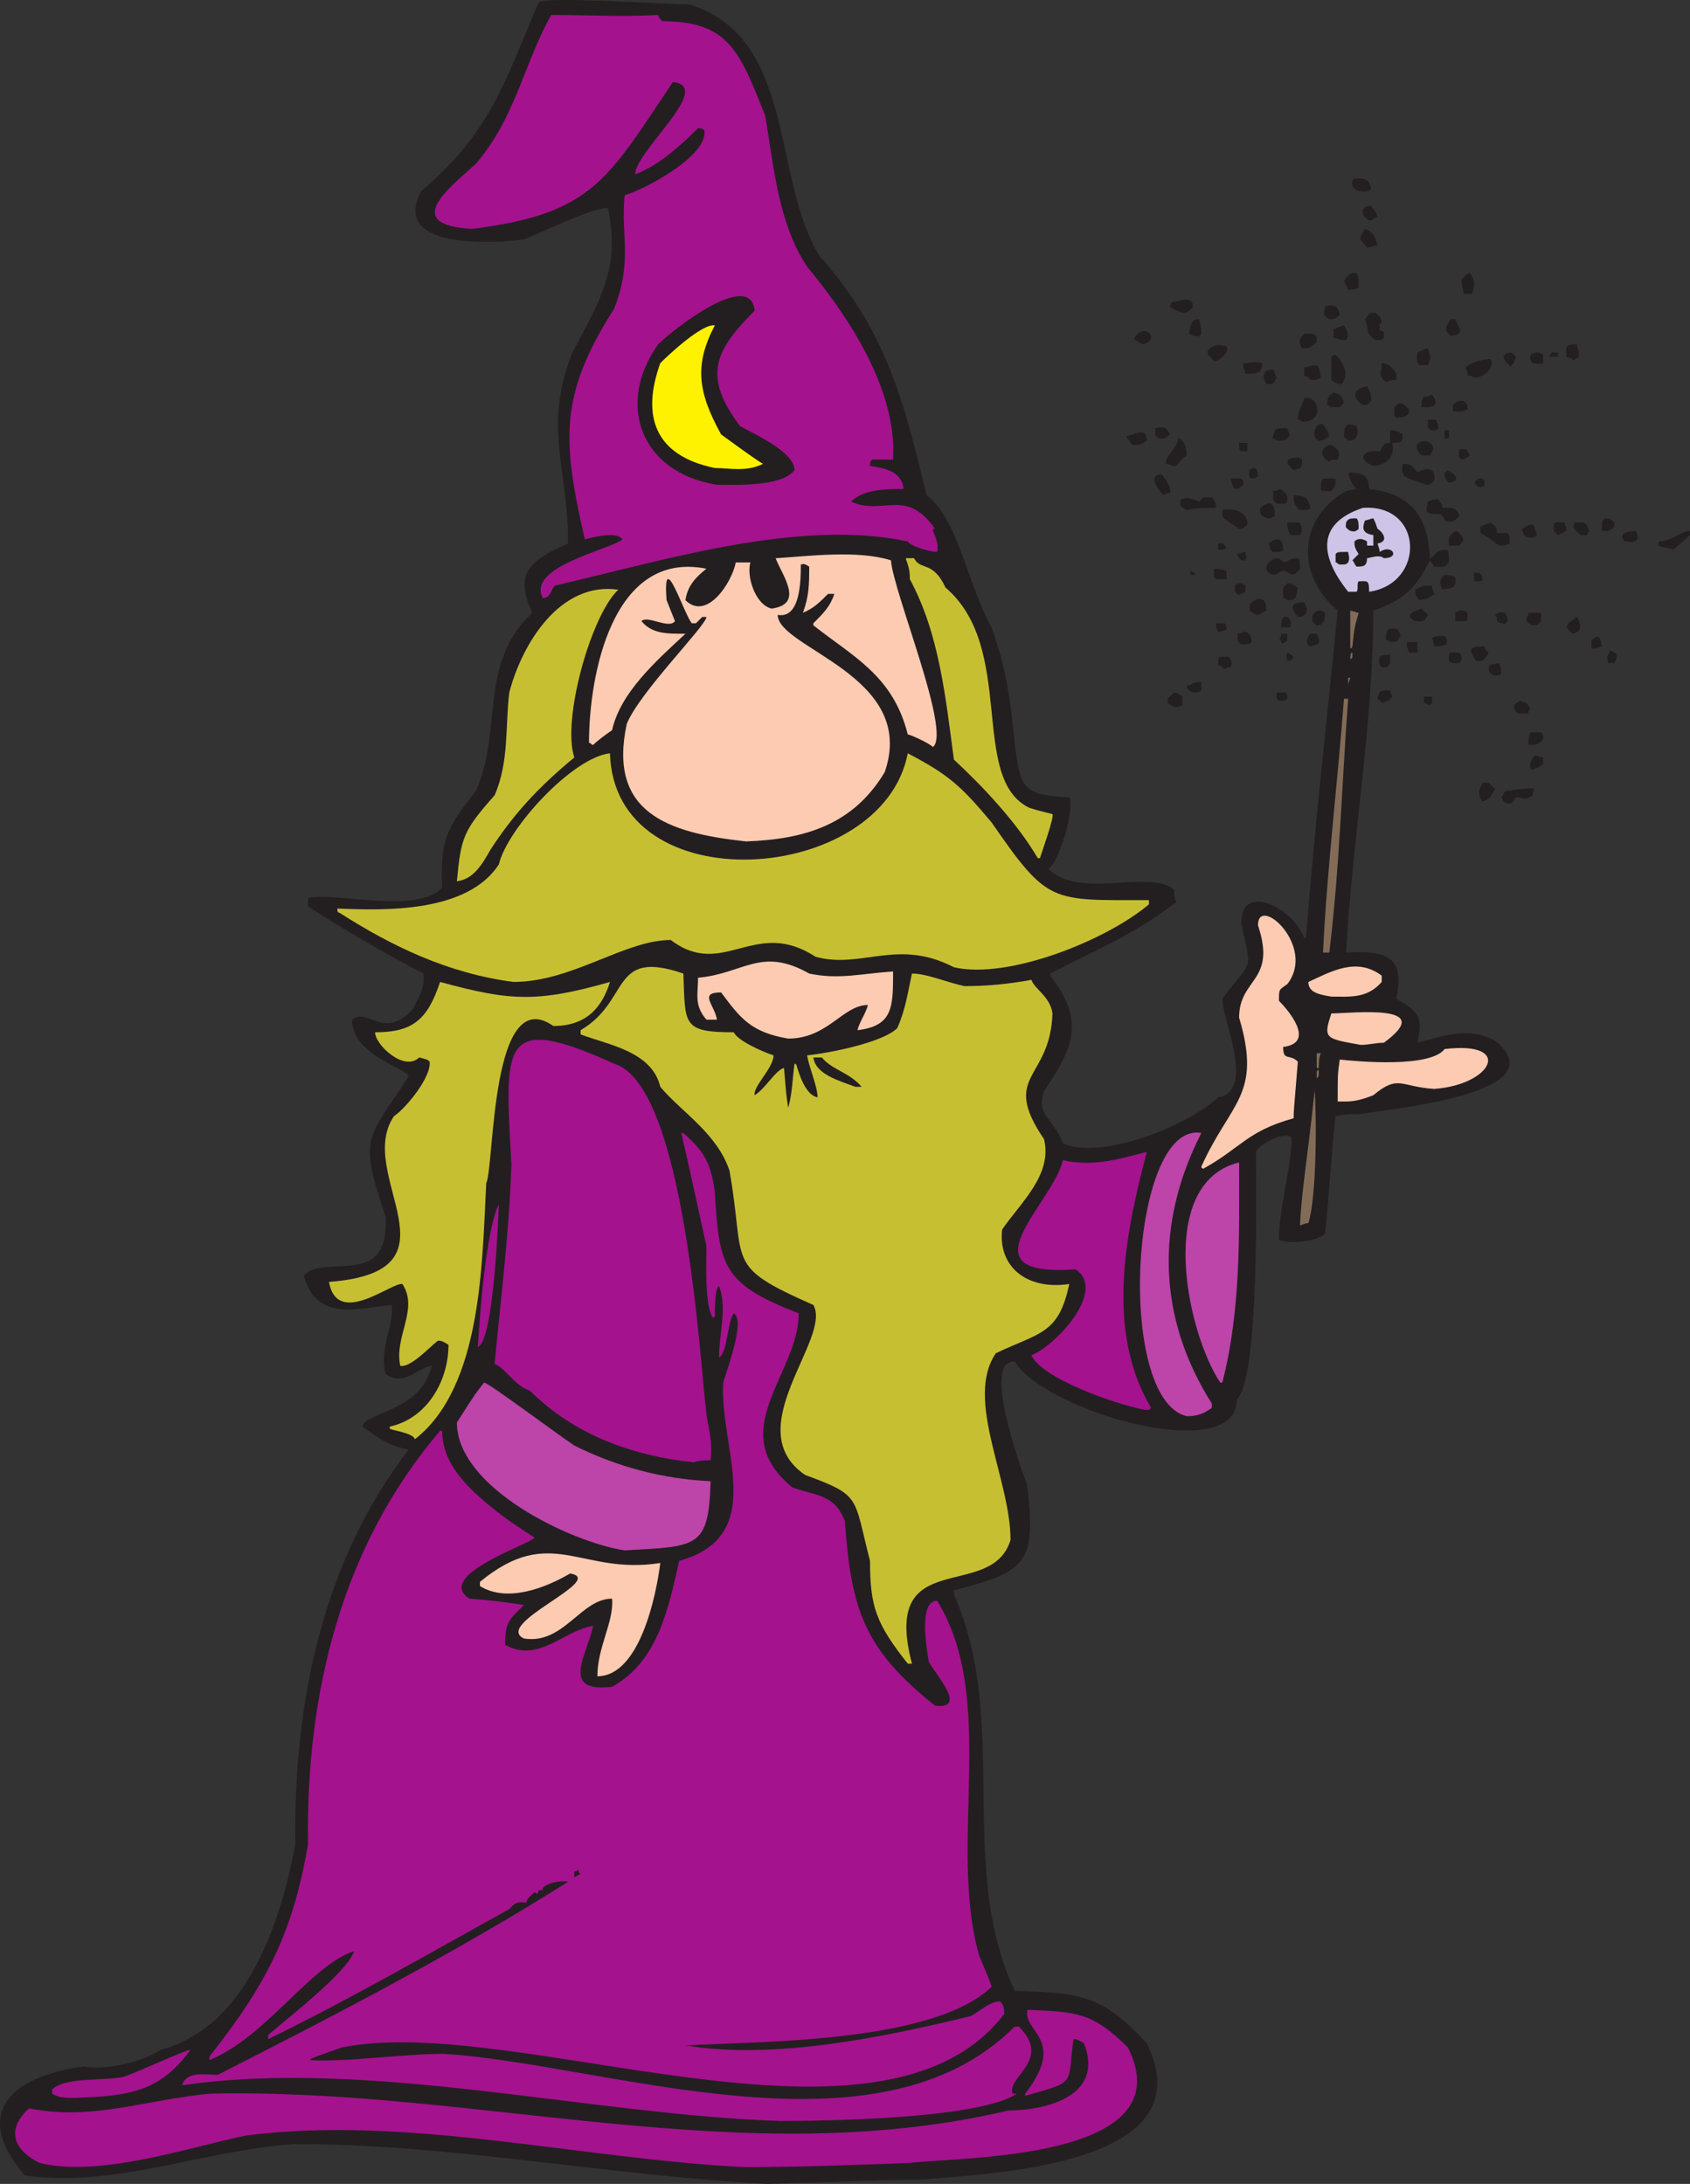
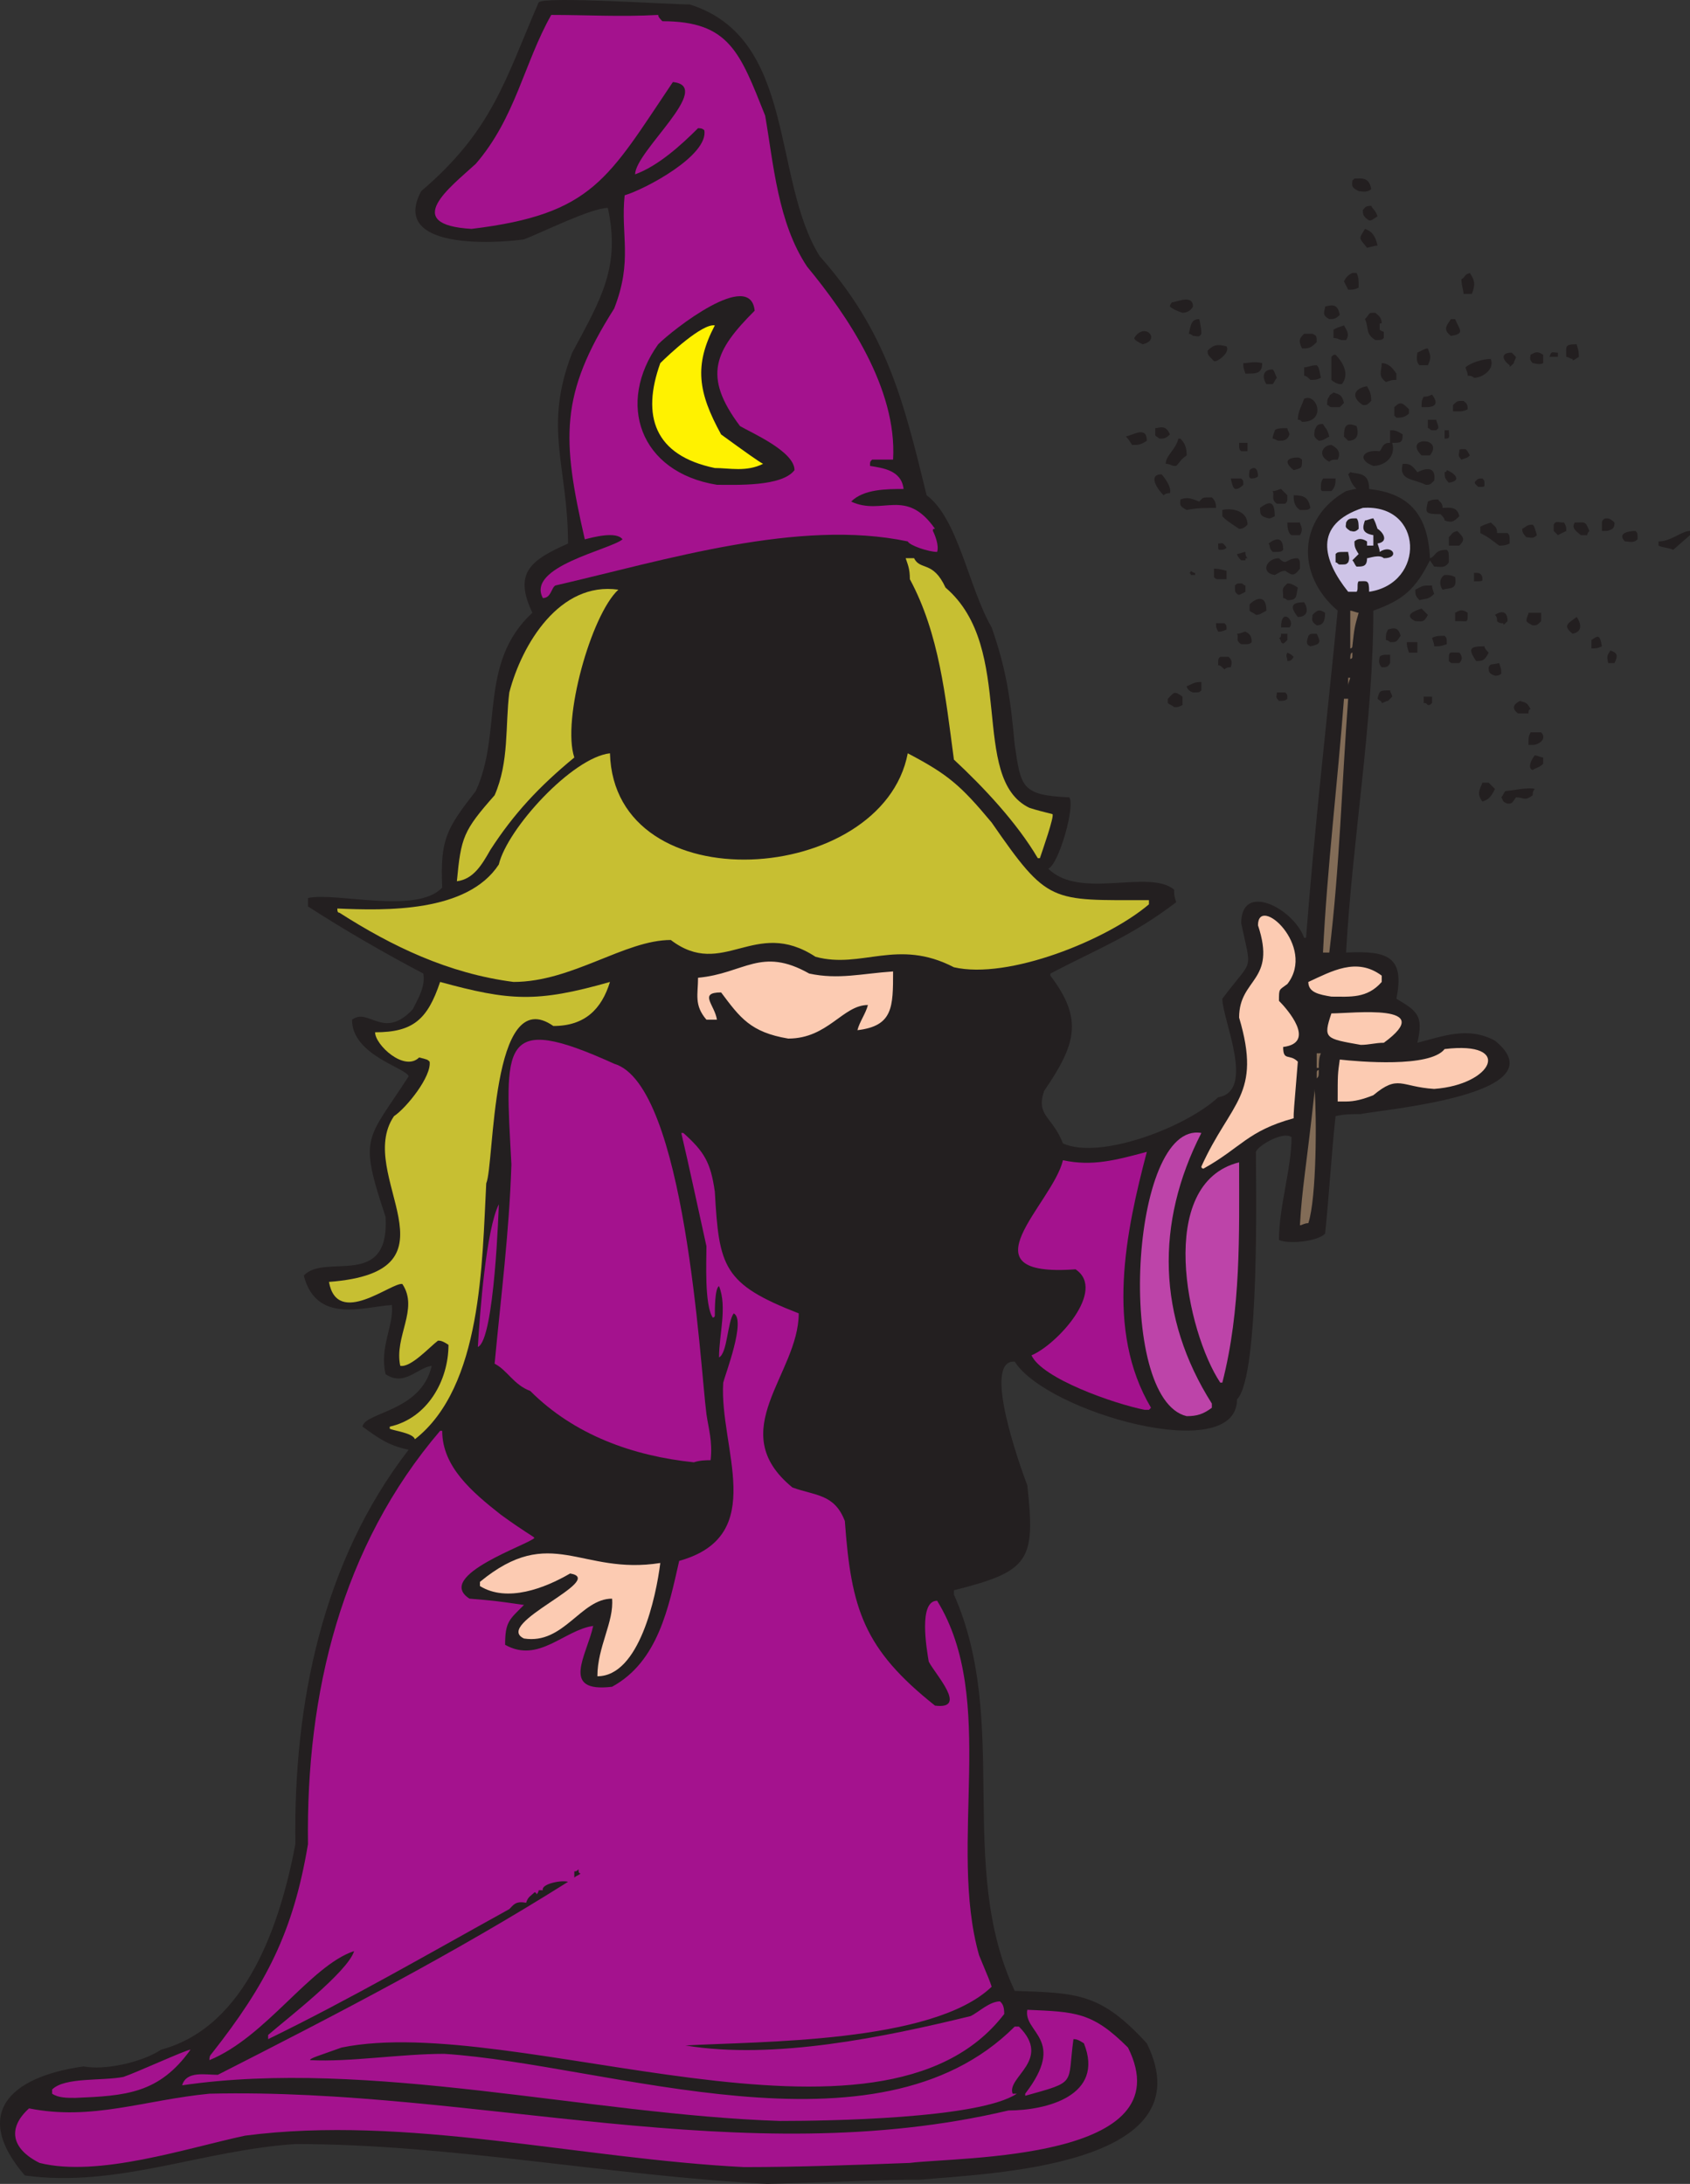
<svg xmlns="http://www.w3.org/2000/svg" width="604.392" height="780.837">
  <rect width="100%" height="100%" fill="#333333" stroke="none" />
  <path fill="#231f20" fill-rule="evenodd" d="M274.392 780.837c-57-3-113.25-14.25-168.75-14.25-33.75 2.25-63.75 15.75-96.75 11.25-18.75-21.75-6-35.25 21-39 7.5 1.5 21-1.5 27.75-6 30.75-8.25 42.75-45.75 48-73.5-.75-50.25 9.75-101.25 40.5-141-7.5-1.5-11.25-4.5-16.5-8.25.75-5.25 21-5.25 24.75-21.75-5.25.75-9.75 7.5-16.5 3-2.25-9.75 3-17.25 2.25-24.75-10.5.75-27 6.75-31.5-10.5 7.5-8.25 30.75 5.25 29.25-21-9.75-29.25-6.75-27 8.25-50.25-.75-3-20.25-7.5-20.25-20.25 6-4.5 11.25 7.5 21.75-3.75 2.25-4.5 4.5-8.25 3.75-12.75-14.25-7.5-28.5-15.75-41.25-24v-3c9.75-2.25 39 6 48-3.75-.75-17.25 1.5-21 12-34.5 9.75-21 .75-45.75 20.25-63.75-6.75-14.25-.75-18.75 12.75-24.75 0-27.75-9-41.25 1.5-68.25 10.5-19.5 17.25-30.75 12.75-51.75-6 0-24 9-30 11.25-10.5 1.5-48 3.75-36.75-17.25 25.5-21.75 30-39.75 42-67.5 2.25-2.25 46.5.75 54 .75 38.25 12 29.25 62.25 46.5 90 24 27 30 51.75 38.25 85.5 11.25 8.25 15 33 23.25 47.25 5.25 15 6.75 25.5 8.25 42 2.25 15 2.25 18 19.5 18.75 2.25 3-3.75 24-7.5 25.5 11.25 11.25 36 0 45 7.5 0 1.5 0 2.25.75 4.5-15.75 12-27.75 16.5-45 25.5v.75c12 15.75 9 24.75-2.25 41.25-3 9 3 9 6.75 18.75 13.5 6 44.25-6 55.5-16.5 13.5-2.25 1.5-27.75 1.5-35.25 11.25-15 10.5-9 6.75-27 0-15 18.75-5.25 22.5 5.25.75 0 .75 0 .75-.75 3-39 7.5-78 11.25-116.25-15-12.75-14.25-33 3-42.75 3-.75 3-.75 3.75-.75-2.25-2.25-2.25-3.75-3-5.25l.75-.75c3 .75 6.75 0 6.75 6 13.5 1.5 21 8.25 21.75 24.75 2.25-.75 1.5-3 6-3 .75.75.75.75.75 4.5-1.5 2.25-3 1.5-5.25 1.5l-1.5-2.25c-5.25 10.5-9.75 14.25-20.25 18 0 39.75-7.5 81.75-9.75 122.25 15-.75 21 1.5 18 16.5 7.5 4.5 9.75 6 7.5 15.75 9-2.25 18-6 27.75-.75 24 19.5-42 24.75-48 26.25-3 0-6 0-9 .75-1.5 13.5-2.25 27.75-3.75 42-3 3-13.5 3.75-16.5 2.25 0-12 4.5-25.5 4.5-36.75-3-2.25-12 3-12.75 5.25 0 10.5 1.5 80.25-6.75 88.5 0 24-68.25 4.5-79.5-13.5-12-.75 2.25 38.25 4.5 44.25 3 27 .75 30.75-26.25 37.5v1.5c20.25 45.75.75 96.75 21.75 141.75 22.5.75 30.75.75 47.25 18.75 21.75 44.25-57 46.5-81 48.75-14.25 0-25.5.75-54.75 1.5" />
  <path fill="#a4128e" fill-rule="evenodd" d="M266.142 774.837c-59.25-3-120.75-18.75-178.5-11.25-21 4.5-52.5 15-73.5 9.75-10.5-5.25-11.25-12.75-3.75-19.5 22.5 4.5 41.25-3 64.5-5.25 95.25-2.25 190.5 28.5 285.75 6 13.5 0 34.5-5.25 27-24-2.25-1.5-3-1.5-3.75-1.5-2.25 16.5 1.5 15-17.25 20.25v-.75c15-19.5-.75-21.75.75-30 17.25.75 23.25.75 36 13.5 20.25 40.5-60 39-78 41.25-20.25.75-39.75 1.5-59.25 1.5" />
  <path fill="#a4128e" fill-rule="evenodd" d="M278.892 758.337c-68.25-2.25-147-22.5-213.75-12.75 1.5-5.25 8.25-3.75 12.75-3.75 42.75-21.75 84.75-43.5 125.25-69-2.25-.75-9.75.75-9 3h-1.5s0 .75-.75 1.5c0 0 0-.75-.75-.75-1.5 1.5-2.25 1.5-3 3.75-3.75-.75-4.5.75-6 2.25-28.5 15.75-57 32.25-86.25 46.5v-1.5c6-5.25 28.5-22.5 30.75-30-15.75 5.25-31.5 30.75-51.75 39 0-.75 0-1.5.75-2.25 19.5-24.75 29.25-43.5 34.5-75-.75-54 12-106.5 47.25-147.75h.75c0 12.75 10.5 21.75 21 30 8.25 6 11.25 7.5 12 8.25-1.5 2.25-36 13.5-23.25 21.75 9 .75 9 .75 19.5 2.25-5.25 5.25-6.75 6-6.75 14.25 12 6.75 21-5.25 31.5-6.75-2.25 10.5-12 24 6.75 21.75 16.5-9 20.25-28.5 24-45 32.25-9 14.25-40.5 15.75-63.75.75-3 8.25-22.5 3.75-24.75-2.25 3-2.25 14.25-5.25 15.75 0-8.25 3-18 0-25.5-1.5.75-1.5 8.25-1.5 10.5 0 .75-.75.75-.75.75-3-4.5-2.25-20.25-2.25-25.5-3-13.5-6-27.75-9-40.5h.75c7.5 6.75 9.75 10.5 11.25 21 1.5 27 3 33 30 43.5 0 21.75-27 42-2.25 62.25 8.25 3 15 2.25 18.75 12 2.25 31.5 6.75 45.75 32.25 66 12 1.5 0-11.25-2.25-15.75-.75-4.5-3.75-21.75 3-21.75 21.75 35.25 3.75 87 15 126.75 3.75 9 3.75 9 4.5 11.25-21 20.25-83.25 19.5-109.5 21 31.5 5.25 71.25-3 102-10.5 3-1.5 6.75-5.25 10.5-5.25.75.75 1.5 1.5 1.5 4.5-44.25 57.75-174.75-.75-237 12-8.25 3-11.25 3.75-11.25 4.5 14.25.75 32.25-2.25 48-2.25 58.5 3.75 154.5 39.75 204-9.75h1.5c12 12-4.5 18-2.25 24h1.5c-13.5 9-68.25 9.75-84.75 9.75m-252-8.25c-3 0-6 0-8.25-1.5v-1.5c4.5-4.5 18-3 25.5-4.5 4.5-1.5 22.5-9.75 24-9.75-11.25 15.75-23.25 16.5-41.25 17.25" />
  <path fill="#231f20" fill-rule="evenodd" d="M205.392 671.337v-2.25c.75 0 .75 0 1.5-.75 0 .75 0 1.5.75 1.5-.75.75-1.5.75-2.25 1.5" />
  <path fill="#fccbb2" fill-rule="evenodd" d="M213.642 599.337c0-10.5 6-19.5 5.25-27.75-11.25 0-17.25 16.5-31.5 14.25-11.25-5.25 30-21 16.5-23.25-9 5.25-22.5 10.5-32.25 4.5v-1.5c25.5-21 36-2.25 64.5-6.75-1.5 12-7.5 40.5-22.5 40.5" />
-   <path fill="#c7bf32" fill-rule="evenodd" d="M324.642 594.837c-11.25-14.25-13.5-20.25-13.5-36.75-6-23.25-3-23.25-23.25-30.75-24-16.5 9.75-48.75 3-60.75-32.25-14.25-24-14.25-30-48-4.5-13.5-17.25-21-24.75-30-3-12.75-18.75-15-28.5-18.75v-1.5c18-10.5 10.5-29.25 36.75-20.25.75 18-.75 21 18 21 1.5 3 9.75 6.75 14.25 8.25 0 4.5-7.5 11.25-6.75 14.25 3.75-2.25 7.5-9 10.5-9.75.75 9 .75 9.75 1.5 14.25 1.5-5.25 1.5-10.5 2.25-15.75 0 0 .75 0 .75.75.75 2.25 3 10.5 7.5 11.25 0-3.75-3-10.5-3.75-15 7.5-.75 27-4.5 32.25-9.75 3-6.75 3.75-12.75 5.25-19.5 5.25 0 12 3 18.75 4.5 8.25 0 15.75-.75 24-2.25.75 3 6.75 6 7.5 12-.75 24-18.75 21.75-3 45 3 12.75-8.25 22.5-15 32.25-1.5 13.5 9 21.75 24 19.5-3.75 18-10.5 17.25-26.25 24.75-11.25 16.5 5.25 45 5.25 66.75-6.75 22.5-46.5 1.5-35.25 44.25h-1.5" />
-   <path fill="#bd44a9" fill-rule="evenodd" d="M223.392 554.337c-19.5-3-60-22.5-60-45.75 6.75-10.5 6.75-10.5 9.75-14.25 1.5 0 25.5 18 32.25 22.5 15 7.5 31.5 12 48.75 12.75-.75 24-4.5 23.25-30.75 24.75" />
  <path fill="#a4128e" fill-rule="evenodd" d="M248.142 522.837c-21.75-2.25-42.75-9.75-58.5-25.5-6-2.25-8.25-7.5-12.75-9.75 2.25-24 5.25-47.25 6-71.25-2.25-42.75-4.5-54.75 36.75-36 25.5 7.5 30.75 108 33 125.25.75 5.25 2.25 9.75 1.5 16.5-1.5 0-3.75 0-6 .75" />
  <path fill="#c7bf32" fill-rule="evenodd" d="M148.392 514.587c-.75-2.25-7.5-3-9-3.75v-.75c13.5-3 21-16.5 21-29.25-2.25-1.5-3-1.5-3.75-1.5-3 2.25-9.75 9.75-13.5 9-2.25-10.5 6.75-20.25.75-29.25-3.75-.75-23.25 15.75-26.25-.75 49.5-3.75 9-38.25 23.25-59.25 4.5-3 13.5-14.25 12.75-19.5-.75-.75-.75-.75-3.75-1.5-5.25 5.25-15.75-4.5-15.75-9 13.5 0 18.75-4.5 23.25-18 24.75 6.75 34.5 7.5 60.75 0-3 9.75-9 15.75-20.25 15.75-22.5-15.75-21 49.5-24 56.25-1.5 28.5-1.5 72.75-25.5 91.5" />
  <path fill="#bd44a9" fill-rule="evenodd" d="M424.392 506.337c-25.5-6-20.25-105.75 5.25-101.25-16.5 32.25-15.75 66 3.75 96.75v1.5c-3 2.25-5.25 3-9 3" />
  <path fill="#a4128e" fill-rule="evenodd" d="M409.392 504.087c-11.25-2.25-36.75-11.25-40.5-19.5 9-3.75 27-23.25 15.75-30.75-41.25 3-8.25-23.25-4.5-39 10.5 2.25 18.75 0 30-3-7.5 28.5-15 63.75 1.5 91.5l-.75.75h-1.5" />
  <path fill="#bd44a9" fill-rule="evenodd" d="M436.392 494.337c-12-18-23.25-71.25 6.75-78.75 0 25.5.75 52.5-6 78.75h-.75" />
  <path fill="#a4128e" fill-rule="evenodd" d="M170.892 481.587c.75-12.75 3-42 7.5-51 0 0-1.5 48.75-7.5 51" />
  <path fill="#826c57" fill-rule="evenodd" d="M464.892 438.087c.75-13.5 2.25-20.25 5.25-48v-.75c.75 9.75.75 39-2.25 48-1.5 0-2.25.75-3 .75" />
  <path fill="#fccbb2" fill-rule="evenodd" d="M430.392 417.837s-.75 0-.75-.75c10.5-23.25 21.75-25.5 13.5-53.25 0-14.25 13.5-12.75 6.75-33 0-11.25 21 7.5 10.5 21-3 2.25-3 1.5-3 6 3 3 13.5 15 1.5 16.5 0 5.25 2.25 2.25 5.25 5.25-1.5 18-1.5 18-1.5 20.25-16.5 4.5-18.75 10.5-32.25 18m51-24h-3c0-9.75 0-9.75.75-15 6.75.75 32.25 3 37.5-3.75 24.75-3 17.25 12.75-3.75 14.25-12-.75-12.75-5.25-21.75 2.25-3.75 1.5-6.75 2.25-9.75 2.25" />
  <path fill="#231f20" fill-rule="evenodd" d="M305.892 388.587c-6-2.25-14.25-4.5-15-10.5h3c3.75 4.5 9.75 5.25 14.25 10.5h-2.25" />
  <path fill="#826c57" fill-rule="evenodd" d="M470.892 384.837v-1.5s0-.75.75-.75c0 2.25 0 2.25-.75 3v-.75m0-3v-5.25h1.5c-.75 1.5-.75 3.75-.75 5.25h-.75" />
  <path fill="#fccbb2" fill-rule="evenodd" d="M486.642 373.587c-12.75-2.25-13.5-2.25-10.5-11.25 7.5 0 38.25-3.75 18.75 10.5-3 0-5.25.75-8.25.75m-204.75-2.25c-13.5-2.25-17.25-7.5-24-16.5-8.25 0-2.25 4.5-1.5 9.75h-3.75c-4.5-5.25-3-9-3-15 16.5-1.5 22.5-11.25 39.75-1.5 10.5 2.25 18.75 0 30-.75 0 12.75 0 19.5-12.75 21 .75-3 3-6 3.75-9-9 0-14.25 12-28.5 12m194.25-15c-4.5-.75-8.25-1.5-8.25-5.25 8.25-3.75 17.25-9 26.25-2.25v2.25c-5.25 6-11.25 5.25-18 5.25" />
  <path fill="#c7bf32" fill-rule="evenodd" d="M183.642 351.087c-23.25-3-43.5-12.75-62.25-24.75-.75 0-.75-.75-.75-1.5 17.25.75 46.5 1.5 57.75-15.75 3-12.75 26.25-38.25 39.75-39.75 1.5 54 97.5 47.25 106.5 0 14.25 7.5 18.75 11.25 30 24.75 20.25 29.25 21 27.75 56.25 27.75v1.5c-15 12.75-50.25 27-69.75 22.5-20.25-10.5-33 .75-49.5-3.75-21.75-14.25-33 8.25-51.75-6-16.5 0-35.25 15-56.25 15" />
  <path fill="#826c57" fill-rule="evenodd" d="M473.142 340.587c1.5-30.75 5.25-60.75 7.5-90.75h1.5c-2.25 30-3 60-6.75 90.75h-2.25" />
  <path fill="#c7bf32" fill-rule="evenodd" d="M163.392 315.087c1.5-15.75 2.25-18 13.5-30.75 5.25-12 3.75-24.75 5.25-36.75 4.5-17.25 18-39.75 39-36.75-9.75 9-20.25 46.5-15.75 60-12.75 10.5-21.75 20.25-30 33-3 5.25-6 10.5-12 11.25m207.75-8.25c-7.5-12.75-19.5-25.5-30-35.25-3-22.5-5.25-45-15.75-64.5 0-3.75-.75-5.25-1.5-7.5h3c2.25 4.5 6.75.75 11.25 10.5 25.5 21.75 8.25 68.25 30 78.75 2.25.75 5.25 1.5 8.25 2.25.75.75-3.75 13.5-4.5 15.75h-.75" />
-   <path fill="#fccbb2" fill-rule="evenodd" d="M266.892 300.837c-28.5-3-49.5-10.5-42.75-42 4.5-11.25 28.5-35.25 28.5-38.25h-1.5l-2.25 2.25h-1.5c-3-3.75-10.5-27.75-9-8.25l3 7.5c-2.25 3-9.75-2.25-12 0 3.75 4.5 9 4.5 15 4.5h.75c-10.5 9.75-23.25 21-26.25 34.5-2.25 1.5-5.25 3.75-6.75 5.25-.75 0-.75-.75-1.5-.75 0-24 8.25-69 42-62.25-3.75 3-6.75 6-7.5 11.25 7.5 7.5 16.5-6 18-13.5h5.25c-1.5 4.5 1.5 15 7.5 16.5 12-1.5 3.75-12 1.5-18 12-.75 29.25-3 41.25.75.75 11.25 21.75 61.5 15 66.75-1.5-1.5-8.25-4.5-9-4.5-5.25-21-19.5-27.75-33.75-39v-.75c3.75-3.75 6-6 7.5-10.5h-2.25c-3 3-5.25 5.25-9 6.75 2.25-6 2.25-10.5 2.25-16.5-2.25-1.5-2.25-.75-3-.75 0 5.25 0 19.5-8.25 18 0 12 50.25 21.75 38.25 56.25-11.25 18.75-28.5 24-49.5 24.75" />
  <path fill="#231f20" fill-rule="evenodd" d="M539.142 287.337c-2.25-.75-1.5-1.5-2.25-2.25.75-.75.75-1.5 1.5-2.25 1.5 0 8.25-1.5 10.5-.75-.75.75-.75 1.5-.75 2.25-3 2.25-3 .75-6 .75-1.5 2.25-1.5 2.25-3 2.25m-9-.75c-2.25-3-.75-4.5 0-6.75h2.25l2.25 2.25c-1.5 3-2.25 3.75-4.5 4.5m18-11.25c-2.25-.75 0-4.5.75-5.25.75 0 2.25.75 3 .75v2.25c-1.5 1.5-3 1.5-3.75 2.25m0-9h-1.5c0-3 0-3 .75-4.5h3.75c2.25 2.25-.75 4.5-3 4.5m-5.25-11.25c-3-2.25-.75-3.75.75-4.5 1.5.75 2.25 0 3.75 3-.75 0-.75.75-.75 1.5h-3.75m-123-2.25c-.75-.75-1.5-.75-2.25-1.5v-1.5c2.25-2.25 2.25-3 5.25-.75v3c-1.5.75-1.5.75-3 .75m90.75-.75c-.75-.75-.75-.75-1.5-.75v-2.25h3v2.25c-.75.75-.75.75-1.5.75m-16.5-.75c0-.75-.75-.75-1.5-1.5.75-3 .75-3 4.5-3 0 .75.75 1.5.75 2.25l-1.5 1.5c-.75 0-1.5.75-2.25.75m-36.75-.75c-1.5-1.5-.75-1.5-.75-3h3c.75.75.75.75.75 2.25-.75.75-1.5.75-3 .75m-30.75-3c-2.25-.75-2.25-2.25-2.25-2.25 2.25-.75 2.25-1.5 5.25-1.5v3c-.75.75-.75.75-3 .75" />
  <path fill="#826c57" fill-rule="evenodd" d="M482.142 245.337v-3h.75c-.75 2.25-.75 2.25-.75 3" />
  <path fill="#231f20" fill-rule="evenodd" d="M534.642 241.587c-2.25-.75-2.25-1.5-2.25-3 .75-1.5.75-.75 3.75-1.5.75 2.25.75 2.25.75 3.75-.75.75-1.5.75-2.25.75m-96.75-2.25c-.75-.75-1.5-1.5-2.25-1.5 0-2.25 0-2.25.75-3h3c.75.75 1.5 1.5.75 3.75-.75 0-1.5 0-2.25.75m56.25-.75c-1.5-1.5-.75-3-.75-3.75.75-.75 1.5-.75 3.75-.75v3c-.75 1.5-1.5 1.5-3 1.5m25.5-1.5c-.75 0-.75 0-1.5-.75 0-3.75 0-3 3.75-3 .75.75 1.5 2.25 0 3.75h-2.25m55.5 0c-.75-3 0-3 .75-4.5 2.25.75 3 1.5 1.5 4.5h-2.25m-114.75-.75c0-1.5-.75-1.5 0-3 1.5.75 1.5.75 2.25 1.5-.75 1.5-1.5 1.5-2.25 1.5m67.5 0c-3-4.5-2.25-5.25 3-5.25 0 .75.75 1.5 1.5 2.25-1.5 3-2.25 3-4.5 3" />
  <path fill="#826c57" fill-rule="evenodd" d="M482.892 235.587c0-.75 0-2.25.75-2.25v1.5c0 .75-.75.75-.75.75" />
  <path fill="#231f20" fill-rule="evenodd" d="M503.892 233.337c-.75-2.25-.75-2.25-.75-3.75h3.75v3.75h-3m65.25-1.5v-3c2.25-1.5 3-2.25 3.75 2.25-1.5.75-2.25.75-3.75.75" />
  <path fill="#826c57" fill-rule="evenodd" d="M482.892 231.837v-13.5c.75 0 2.25.75 3 .75-1.5 5.25-1.5 5.25-2.25 12 0 .75-.75.75-.75.75" />
  <path fill="#231f20" fill-rule="evenodd" d="M468.642 231.087c-2.25-.75-.75-3-.75-3.75.75-.75.75-.75 3-.75 1.5 3 1.5 3.75-2.25 4.5m44.25 0c0-.75 0-.75-.75-3 1.5-.75 2.25-.75 4.5-.75.75.75.75.75.75 3-2.25.75-2.25.75-4.5.75m-69-.75c-2.25-1.5-.75-2.25-1.5-3.75 1.5 0 2.25-.75 3-.75 1.5.75 2.25 1.5 2.25 3.75-.75.75-.75.75-3.75.75m14.25-.75s0-.75-.75-1.5c.75 0 .75-.75.75-1.5h2.25v2.25c-1.5 1.5-1.5 1.5-2.25.75m39 0s-.75-.75-1.5-.75c0-2.25 0-2.25.75-3.75 2.25-.75 3.75-.75 4.5 2.25-1.5 2.25-1.5 2.25-3.75 2.25m65.25-3c-3.75-3-1.5-3.75 1.5-6 1.5 2.25 2.25 5.25-1.5 6m-126.75-.75c-.75-1.5-.75-1.5-.75-3h3c.75.75.75.75.75 2.25-1.5.75-2.25.75-3 .75m22.5-1.5c0-7.5 5.25-2.25 3 0h-3m12.75-.75c-2.25-1.5-1.5-2.25-1.5-3.75 1.5-1.5 2.25-2.25 4.5-.75 0 3-.75 4.5-3 4.5m77.25 0c-1.5-.75-1.5-.75-2.25-1.5 0-1.5.75-2.25.75-3h4.5v3c-1.5 1.5-1.5 1.5-3 1.5m-10.5-.75c-.75 0-1.5 0-2.25-.75 0-.75 0-1.5-.75-2.25 2.25-1.5 4.5-1.5 4.5 2.25-1.5 1.5-1.5 1.5-1.5.75m-31.5-.75c-4.5-2.25 0-3.75 2.25-4.5l2.25 2.25c-1.5 3-2.25 2.25-4.5 2.25m15.75 0h-1.5v-3c1.5-.75 2.25-1.5 4.5 0 0 3.75 0 3-3 3m-57.75-1.5c-3-3.75-2.25-5.25 2.25-5.25 1.5 2.25 1.5 5.25-2.25 5.25m-15-.75c-.75-.75-1.5-.75-2.25-1.5v-2.25c2.25-2.25 6-3.75 6 2.25-1.5.75-2.25 1.5-3.75 1.5m11.25-5.25s-.75-.75-1.5-.75c0-3.75-.75-3 1.5-5.25.75 0 1.5 0 3.75 1.5-.75 3 0 4.5-3.75 4.5m47.25 0c-1.5-1.5-1.5-2.25-1.5-3.75 3-1.5 2.25-1.5 6-1.5 0 .75 0 .75.75 3-2.25 2.25-3 1.5-5.25 2.25" />
  <path fill="#a4128e" fill-rule="evenodd" d="M194.142 213.837c-6-11.25 24-17.25 28.5-21-2.25-3-10.5-.75-13.5 0-8.25-36-9-51.75 10.5-82.5 6.75-17.25 2.25-26.25 3.75-40.5 7.5-2.25 30-14.25 28.5-23.25-.75-.75-1.5-.75-2.25-.75-6 6-14.25 13.5-22.5 16.5 0-8.25 28.5-31.5 13.5-33-23.25 34.5-28.5 47.25-72 52.5-25.5-1.5-7.5-15 1.5-23.25 14.25-16.5 17.25-36 27-53.25 12.75 0 24.75.75 38.25 0 0 .75.75 1.5 1.5 2.25 24 0 27.75 11.25 36.75 33.75 3 17.25 4.5 38.25 15 54 14.25 17.25 32.25 43.5 30.75 69h-7.5c-.75.75-.75.75-.75 2.25 4.5.75 11.25 1.5 12 8.25-6 0-14.25 0-18.75 4.5 11.25 5.25 19.5-5.25 30 9.75-.75 0-.75 0-.75.75.75 1.5 2.25 5.25 1.5 7.5-3 0-9.75-2.25-10.5-3.75-39-8.25-87 6.75-126 15.75-1.5.75-1.5 4.5-4.5 4.5" />
  <path fill="#231f20" fill-rule="evenodd" d="M442.392 212.337c-.75-.75-.75-.75-.75-3 .75-.75.75-.75 2.25-.75.75 0 .75.75 1.5.75v2.25c-1.5.75-2.25 1.5-3 .75" />
  <path fill="#cec4e7" fill-rule="evenodd" d="M482.142 211.587c-9-11.25-12.75-24 5.25-30 21.75-1.5 22.5 27 2.25 30 0-4.5-.75-3.75-3.75-3.75-.75.75 0 3-.75 3.75h-3" />
  <path fill="#231f20" fill-rule="evenodd" d="M515.892 210.837c-1.5-2.25-.75-4.5.75-5.25 1.5 0 2.25 0 3.75.75.75 4.5-1.5 3.75-4.5 4.5m11.25-3v-3h.75c.75 0 2.25 0 2.25 2.25 0 .75 0 .75-3 .75m-91.5-.75c-.75 0-.75 0-1.5-.75v-3c1.5 0 1.5 0 4.5.75v3h-3m-9.75-1.5s0-.75-.75-.75c0 0 .75 0 .75-.75 0 0 .75.75 1.5.75v.75h-1.5m30 0c-5.25-.75-3-6 1.5-6 3 3 2.25 0 6.75 0 .75.75.75.75.75 3.75-2.25 3-3 2.25-5.25.75-1.5 0-2.25.75-3.75 1.5m29.25-3c-.75-.75-.75-1.5-1.5-2.25l2.25-2.25c-1.5-2.25-1.5-3-1.5-4.5.75-.75 2.25-1.5 4.5 0v1.5h2.25v-3.75c-4.5-.75-3.75-3-3-5.25.75 0 2.25-.75 3-.75.75 1.5.75 1.5 1.5 3.75 1.5.75 4.5 4.5 0 5.25.75 2.25.75 2.25.75 3 4.5-3 7.5 2.25 1.5 2.25-1.5-1.5-5.25 0-6 0 0 3-1.5 3-3.75 3m-6-.75c-.75 0-.75-.75-1.5-.75v-3c.75-.75.75-.75 4.5-.75 0 .75.75 2.25 0 3.75-.75.75-.75.75-3 .75m-35.25-1.5c-1.5-1.5-1.5-2.25-1.5-2.25.75 0 2.25-.75 3-.75 0 .75 0 1.5.75 2.25-.75 0-.75 0-.75.75h-1.5m11.25-3c-1.5-1.5-.75-2.25-1.5-3 3-2.25 5.25-2.25 5.25 2.25-.75.75-.75.75-3.75.75m-18.75-.75c-.75 0-.75 0-.75-2.25 1.5 0 1.5-.75 3 1.5-.75.75-1.5.75-2.25.75m162 0c-1.5-.75-3.75-.75-5.25-1.5v-1.5c4.5 0 8.25-3.75 11.25-3.75v1.5l-6 5.25m-79.5-1.5h-.75v-3c1.5-1.5.75-1.5 3-2.25 2.25 2.25 3 3 .75 5.25h-3m17.25 0c-3-2.25-3.75-3-6.75-4.5v-2.25c1.5-.75 1.5-.75 3.75-1.5 1.5 1.5 2.25 1.5 2.25 3.75h3.75c.75.75.75.75.75 3.75-1.5.75-3 .75-3.75.75m45-1.5c-3-3 1.5-3.75 3.75-3.75.75.75.75.75.75 3-1.5 1.5-3 .75-4.5.75m-35.25-1.5c-1.5-1.5-1.5-2.25-1.5-3 1.5-.75 1.5-1.5 3.75-1.5.75.75.75 1.5 1.5 3.75-1.5 1.5-2.25.75-3.75.75m-84-.75c-1.5-.75-1.5-3.75-1.5-4.5h4.5c0 .75 1.5 2.25 0 4.5h-3m103.5 0c-3-2.25-3-3-2.25-4.5 3.75 0 3.75-.75 5.25 3 0 0-.75.75-.75 1.5h-2.25m-8.25 0-1.5-1.5v-2.25c.75-1.5 1.5-.75 3.75-.75.75 1.5.75 1.5.75 3l-3 1.5m-74.25-1.5c-2.25-1.5-1.5-1.5-1.5-3 .75-1.5 1.5-1.5 3.75-1.5.75.75.75 2.25.75 3.75-1.5 1.5-2.25.75-3 .75m90.75 0h-.75v-3c0-.75.75-1.5 1.5-1.5s1.5 0 3 1.5c0 .75 0 1.5-.75 2.25-1.5.75-1.5.75-3 .75m-130.5-.75c-4.5-3-4.5-3-6-4.5v-2.25c3-.75 9 0 9 5.25-1.5 1.5-2.25 1.5-3 1.5m73.5-3c0-.75-.75-1.5-1.5-2.25-6 0-5.25-.75-4.5-4.5 1.5-.75 2.25-.75 3.75-.75 0 .75 1.5.75 1.5 3 2.25 0 5.25-.75 6 3-2.25 2.25-3 2.25-5.25 1.5m-63-.75c-3-.75-3-1.5-3-3.75 3-2.25 5.25-3 5.25 3-1.5.75-1.5.75-2.25.75m-29.25-3c-3-1.5-2.25-2.25-2.25-3.75 2.25-.75 3-.75 6.75.75 1.5-1.5.75-1.5 4.5-1.5.75.75 1.5 1.5 1.5 3.75-3.75 0-6.75 0-10.5.75m40.5 0c-2.25-1.5-2.25-3.75-2.25-5.25 3.75 0 5.25.75 6 4.5-.75.75-.75.75-3.75.75m-8.25-2.25c-2.25-1.5-.75-3-1.5-4.5 1.5 0 2.25-.75 3-.75l2.25 2.25c0 2.25 0 2.25-.75 3h-3m-40.5-3c-3-3-5.25-7.5-.75-7.5.75.75 3.75 4.5 3 6.75-.75 0-1.5 0-2.25.75m57-1.5s-.75 0-.75-.75c0-2.25 0-2.25.75-3.75h4.5c0 1.5 0 3-1.5 4.5h-3m-31.5-.75c-.75-.75-.75-.75-1.5-3.75h3.75c.75.75.75.75.75 2.25-1.5 1.5-2.25 1.5-3 1.5m87-.75c-1.5-1.5-1.5-1.5-.75-2.25s.75-.75 2.25-.75c.75.75.75.75.75 2.25 0 .75 0 .75-2.25.75m-272.25-.75c-27.75-4.5-36-29.25-21-50.25 5.25-5.25 33-27 34.5-12-14.25 14.25-18.75 23.25-5.25 41.25 3.75 2.25 19.5 9 19.5 15.75-4.5 6-21 5.25-27.75 5.25m253.5 0c-4.5-2.25-9.75-1.5-8.25-7.5 2.25 0 3 0 5.25 3 3-1.5 6.75-2.25 6 3-1.5 1.5-1.5 1.5-3 1.5m8.25-.75c-1.5-1.5-1.5-2.25-1.5-3.75 0 0 .75 0 .75-.75 2.25.75 6 3.75.75 4.5m-70.5-1.5c-1.5 0-.75-2.25-.75-3 0 0 .75-.75 1.5-.75s1.5.75 1.5 3c-.75.75-2.25.75-2.25.75m15-3c-3.75-3-2.25-4.5 1.5-4.5.75 0 1.5.75 1.5.75 0 3 0 3-3 3.75" />
  <path fill="#fff200" fill-rule="evenodd" d="M255.642 167.337c-21.75-4.5-26.25-18.75-19.5-37.5 3-3 15-14.25 19.5-13.5-7.5 14.25-6 24 2.25 39 8.25 6 13.5 9.75 15 10.5-6 3-12 1.5-17.25 1.5" />
  <path fill="#231f20" fill-rule="evenodd" d="M419.892 166.587c-.75 0-1.5-.75-3-.75 0-3 3.75-5.25 4.5-9h.75c1.5 1.5 2.25 3 2.25 6-2.25 1.5-2.25 2.25-3.75 3.75h-.75m71.25 0c-6-2.25-3.75-6 2.25-5.25.75-.75.75-1.5 1.5-2.25s1.5-.75 2.25-.75v-4.5c1.5 0 2.25 0 4.5 1.5 0 3-.75 3-3.75 3 1.5 5.25-3 8.25-6.75 8.25m-15.75-1.5c-4.5-2.25-2.25-6 .75-6 1.5.75 3.75 2.25 2.25 5.25-1.5 0-2.25 0-3 .75m47.25-.75c-1.5-1.5-.75-2.25-.75-3s0-.75 2.25-.75c.75.75.75.75 1.5 2.25-.75.75-.75.75-3 1.5m-14.25-1.5c-6.75-6.75 8.25-6.75 3 0h-3m-64.5-1.5c-.75-.75-.75-.75-.75-3h3v3h-2.25m-39-2.25c-1.5-2.25-1.5-2.25-2.25-3 3-.75 7.5-3.75 7.5 1.5-2.25 1.5-3 1.5-5.25 1.5m52.5-1.5c-.75 0-1.5-.75-2.25-.75 0-1.5.75-2.25.75-3 .75-.75 2.25-.75 4.5-.75 0 .75.75 1.5.75 2.25-.75 2.25-2.25 2.25-3.75 2.25m24.75 0-1.5-1.5c0-3.75.75-5.25 4.5-3.75.75 2.25.75 5.25-3 5.25m-10.5 0c-2.25-1.5-1.5-2.25-1.5-3.75.75-1.5.75-2.25 3-2.25.75 1.5 1.5 1.5 2.25 4.5-1.5.75-2.25 1.5-3.75 1.5m-57-.75c-.75-.75-1.5-.75-1.5-1.5v-2.25c1.5 0 3.75-1.5 5.25 2.25-1.5 1.5-2.25 1.5-3.75 1.5m102 0v-3h1.5c0 2.25.75 3-1.5 3m-4.5-3c-.75 0-.75-.75-1.5-.75v-3h3c0 .75.75 1.5.75 3l-.75.75h-1.5m-46.5-3c-.75-.75-.75-.75-1.5-.75 0-3 1.5-5.25 2.25-7.5 4.5-2.25 8.25 8.25-.75 8.25m33.75-1.5-.75-.75v-3c2.25-2.25 3-1.5 5.25.75v1.5c-1.5 1.5-3 1.5-4.5 1.5m22.5-2.25h-2.25v-2.25c1.5-1.5 1.5-1.5 3.75-1.5.75.75 1.5.75 1.5 3-1.5.75-2.25.75-3 .75m-45.75-1.5c-.75 0-.75-.75-1.5-.75 0-1.5 0-2.25.75-3 0-.75.75-.75 1.5-1.5 2.25.75 3 .75 3.75 3.75l-1.5 1.5h-3m33.75 0h-1.5c0-2.25 0-2.25.75-3.75.75 0 1.5 0 3-.75 2.25 3 1.5 4.5-2.25 4.5m-22.5-.75c-4.5-3-3-6 1.5-6.75.75 1.5 1.5 2.25 1.5 5.25-1.5 1.5-1.5 1.5-3 1.5m-34.5-7.5c-1.5-2.25-1.5-5.25 2.25-5.25.75.75.75 1.5 1.5 3-.75.75-.75 1.5-1.5 2.25h-2.25m26.25 0c-.75 0-2.25-.75-3-1.5v-8.25c.75-.75.75-.75 1.5-.75 2.25 2.25 5.25 6.75 2.25 10.5h-.75m16.5-.75c-3-2.25-1.5-3.75-1.5-6.75 2.25 0 3.75 1.5 5.25 3.75v2.25c-1.5 0-1.5 0-3.75.75m-27-.75c-.75-.75-1.5-1.5-2.25-1.5v-3c1.5 0 2.25-.75 4.5-.75.75.75.75.75 1.5 4.5-1.5.75-2.25.75-3.75.75m58.5-.75c-.75-.75-1.5-.75-2.25-.75 0-1.5-.75-2.25-.75-3 1.5-1.5 6-3 9-3 1.5 3.75-3 6.75-6 6.75m-81-1.5h-.75c-.75-2.25-.75-2.25-.75-3.75 2.25 0 3.75-.75 6.75 0 0 3.75-2.25 3.75-5.25 3.75m93.75-3c-3-2.25-3-4.5.75-4.5l1.5 1.5c0 .75-.75 1.5-.75 2.25-1.5 1.5-1.5 1.5-1.5.75m-32.25 0c-1.5-1.5-.75-3.75-.75-4.5 3-1.5 3-1.5 3.75-1.5.75 2.25 1.5 3 0 6h-3m40.5-.75c-1.5-1.5-.75-2.25-.75-3 1.5-.75 2.25-1.5 4.5 0v3c-1.5.75-3 0-3.75 0m-114-.75c-2.25-2.25-2.25-2.25-2.25-3.75 2.25-2.25 3.75-2.25 6.75-1.5 1.5 2.25-3.75 6-4.5 5.25m128.25-.75c-.75 0-1.5-.75-2.25-.75 0-3.75-.75-4.5 3.75-4.5 0 .75.75 1.5.75 4.5-2.25 1.5-2.25 1.5-2.25.75m-8.25-.75c.75-2.25.75-1.5 3-1.5v1.5h-3m-88.5-3c-1.5-3-.75-3.75.75-5.25h3c1.5.75 1.5.75 1.5 3-2.25 2.25-3 2.25-5.25 2.25m-57-1.5c-1.5-.75-3-1.5-3-2.25 3.75-6 9.75.75 3 2.25m71.25-1.5c-.75 0-1.5-.75-3-.75v-3c1.5-.75 1.5-.75 3.75-1.5.75 1.5 2.25 3 .75 5.25h-1.5m12 0c-3.75-2.25-2.25-4.5-3.75-7.5 2.25-2.25.75-2.25 3.75-2.25.75.75 2.25 1.5 2.25 3.75-.75 0-.75 0-.75.75v1.5s.75.75 1.5.75v2.25c-.75.75-.75.75-3 .75m-65.25-1.5s-.75-.75-1.5-.75c.75-3 .75-5.25 3.75-5.25 0 0 .75 3 .75 5.25-.75 1.5-1.5.75-3 .75m92.25 0c-3-2.25-1.5-3.75 0-6h1.5c1.5 3.75 3.75 5.25-1.5 6m-43.5-6c-3-1.5-1.5-3-1.5-4.5 3-.75 4.5-.75 5.25 3-1.5 1.5-2.25 1.5-3.75 1.5m-52.5-2.25c-2.25-.75-3.75-1.5-4.5-2.25 0-.75.75-1.5.75-1.5 1.5 0 7.5-3 7.5 1.5-.75 1.5-2.25 2.25-3.75 2.25m100.5-6.75c0-1.5-.75-3-.75-5.25 1.5-.75.75-1.5 3-2.25 1.5 2.25 2.25 3.75.75 7.5h-3m-41.25-1.5-1.5-3c.75-1.5 1.5-2.25 3-3h1.5c.75 1.5.75 2.25.75 5.25-1.5.75-2.25.75-3.75.75m6.75-15c-3-3.75-3-3-.75-6.75 2.25.75 3.75 2.25 4.5 6-.75 0-.75 0-3.75.75m.75-9.75c-2.25-1.5-2.25-2.25-2.25-3.75.75-.75.75-1.5 3-1.5.75 1.5 1.5 1.5 2.25 3.75-2.25 1.5-2.25 1.5-3 1.5m-3.75-10.5c-3-1.5-2.25-2.25-2.25-3.75l.75-.75c2.25 0 5.25-.75 6 3.75-1.5 1.5-3.75.75-4.5.75" />
</svg>